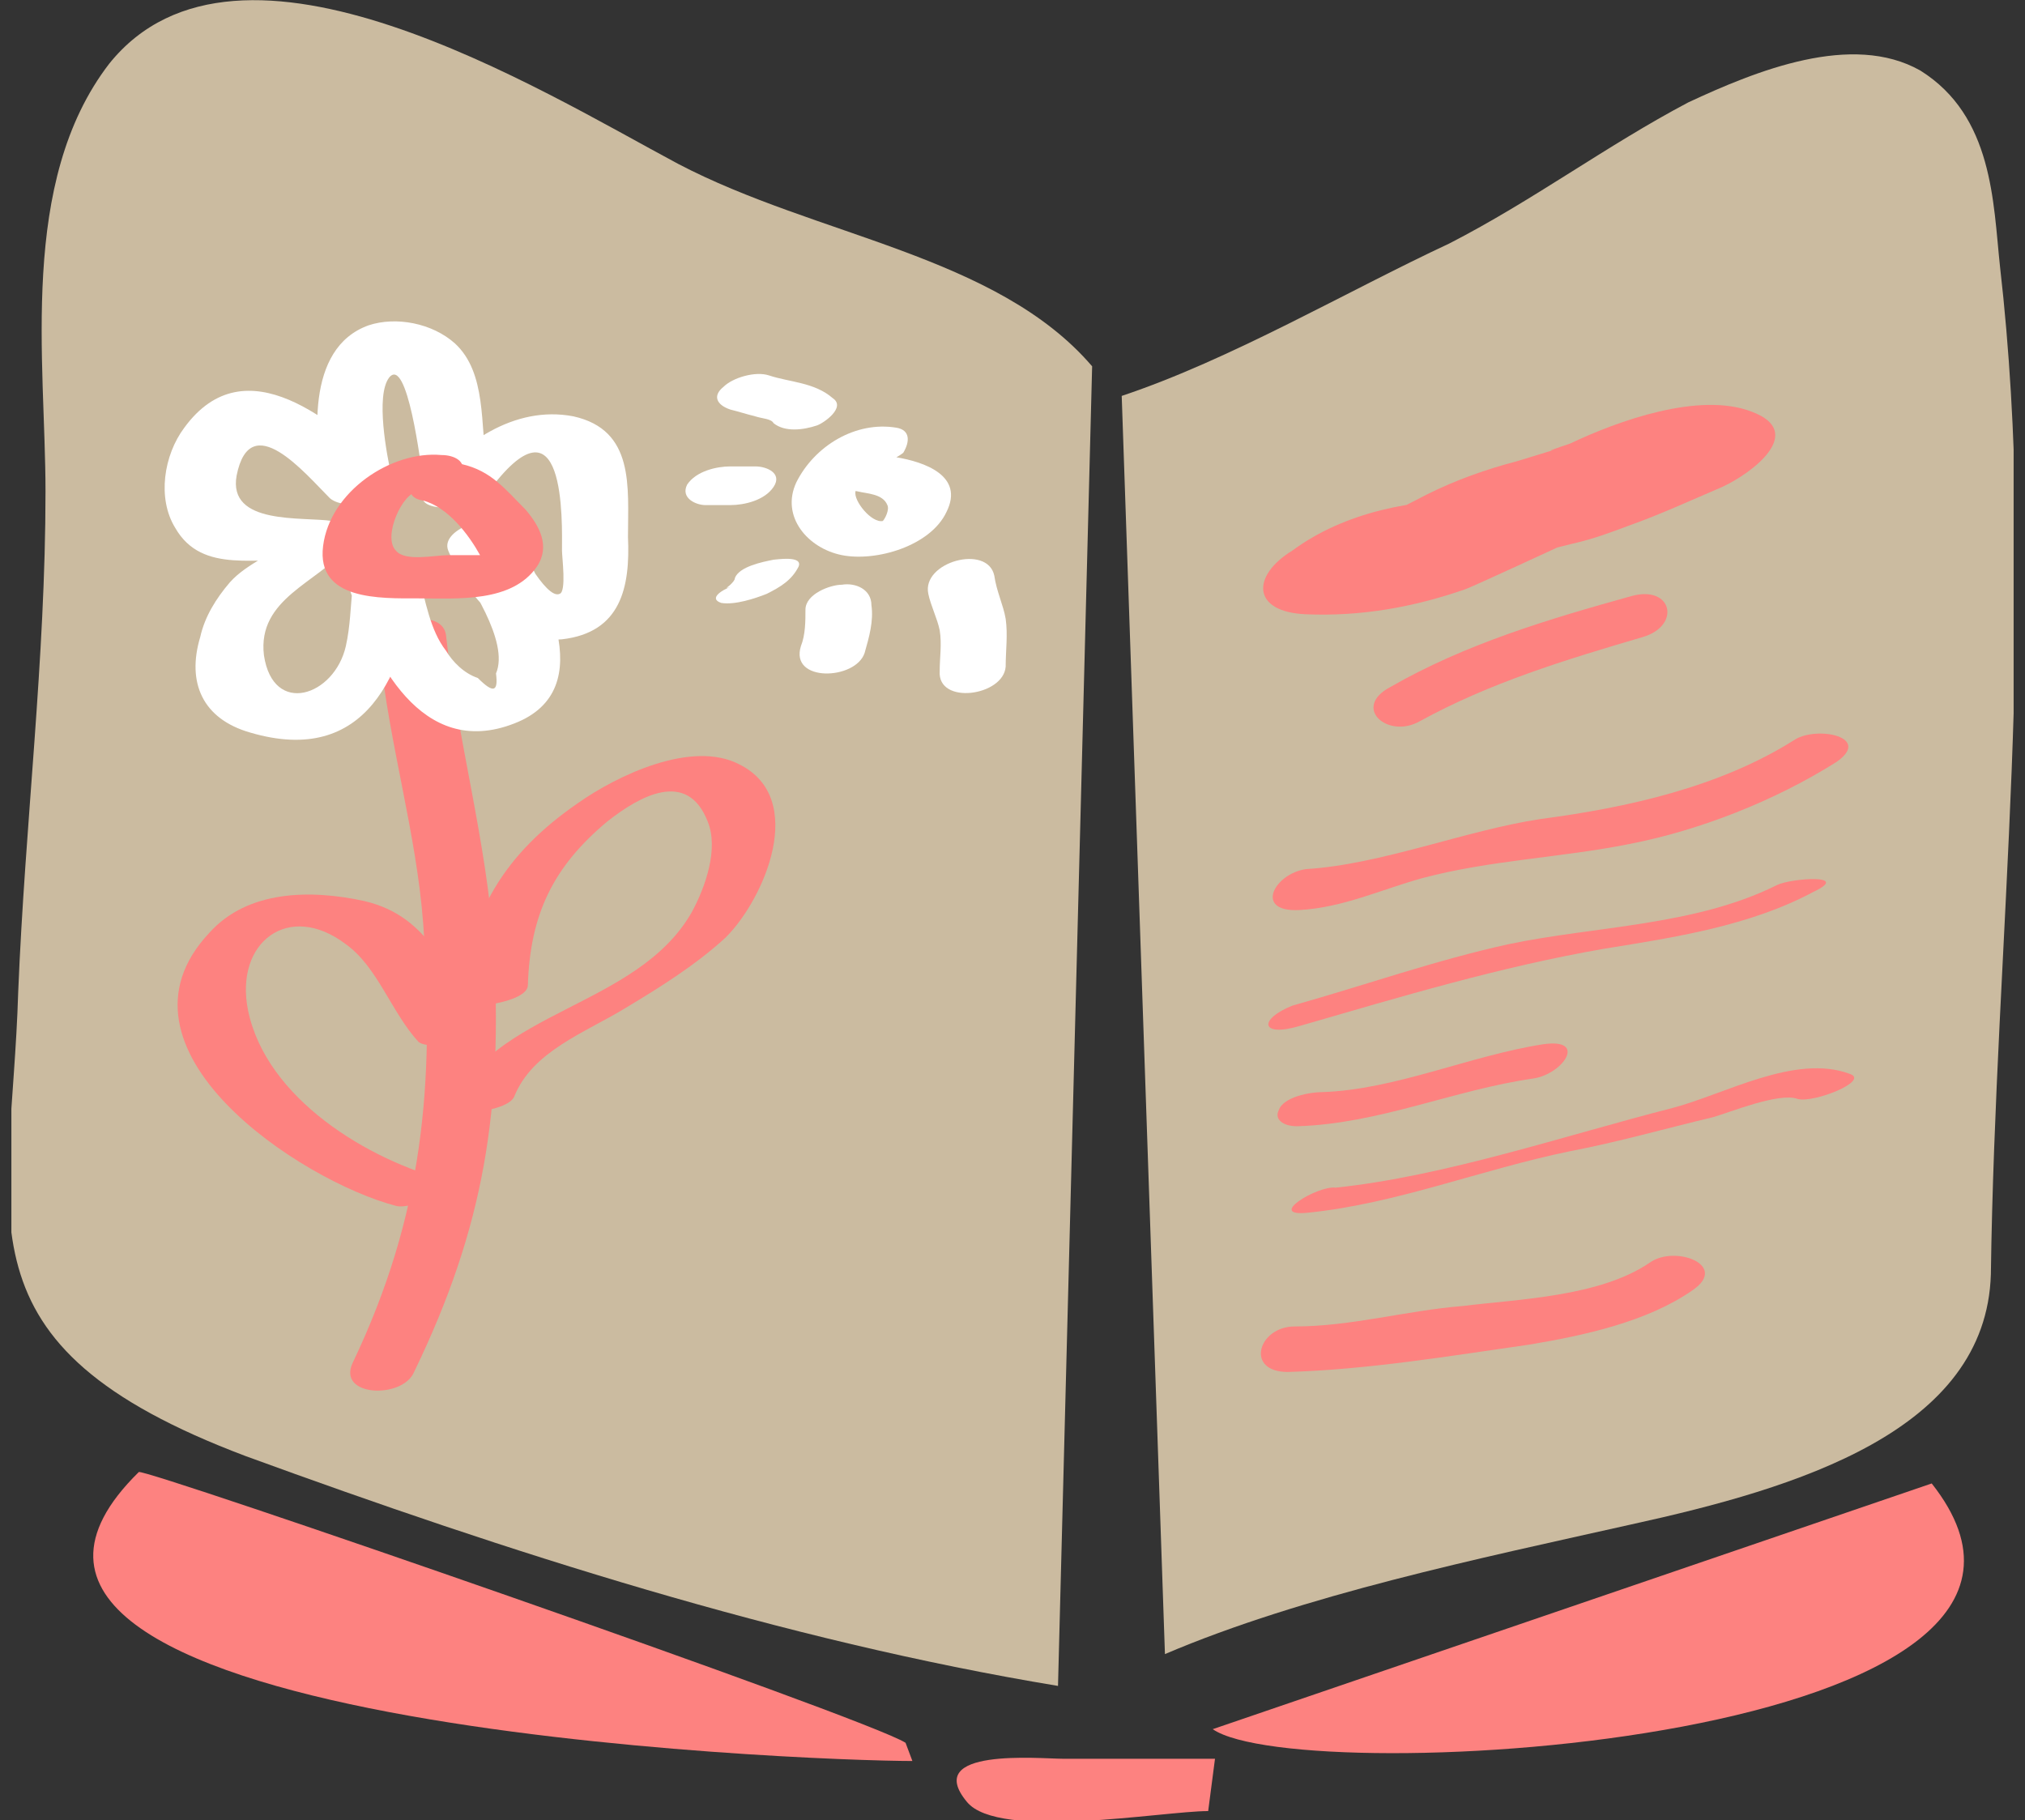
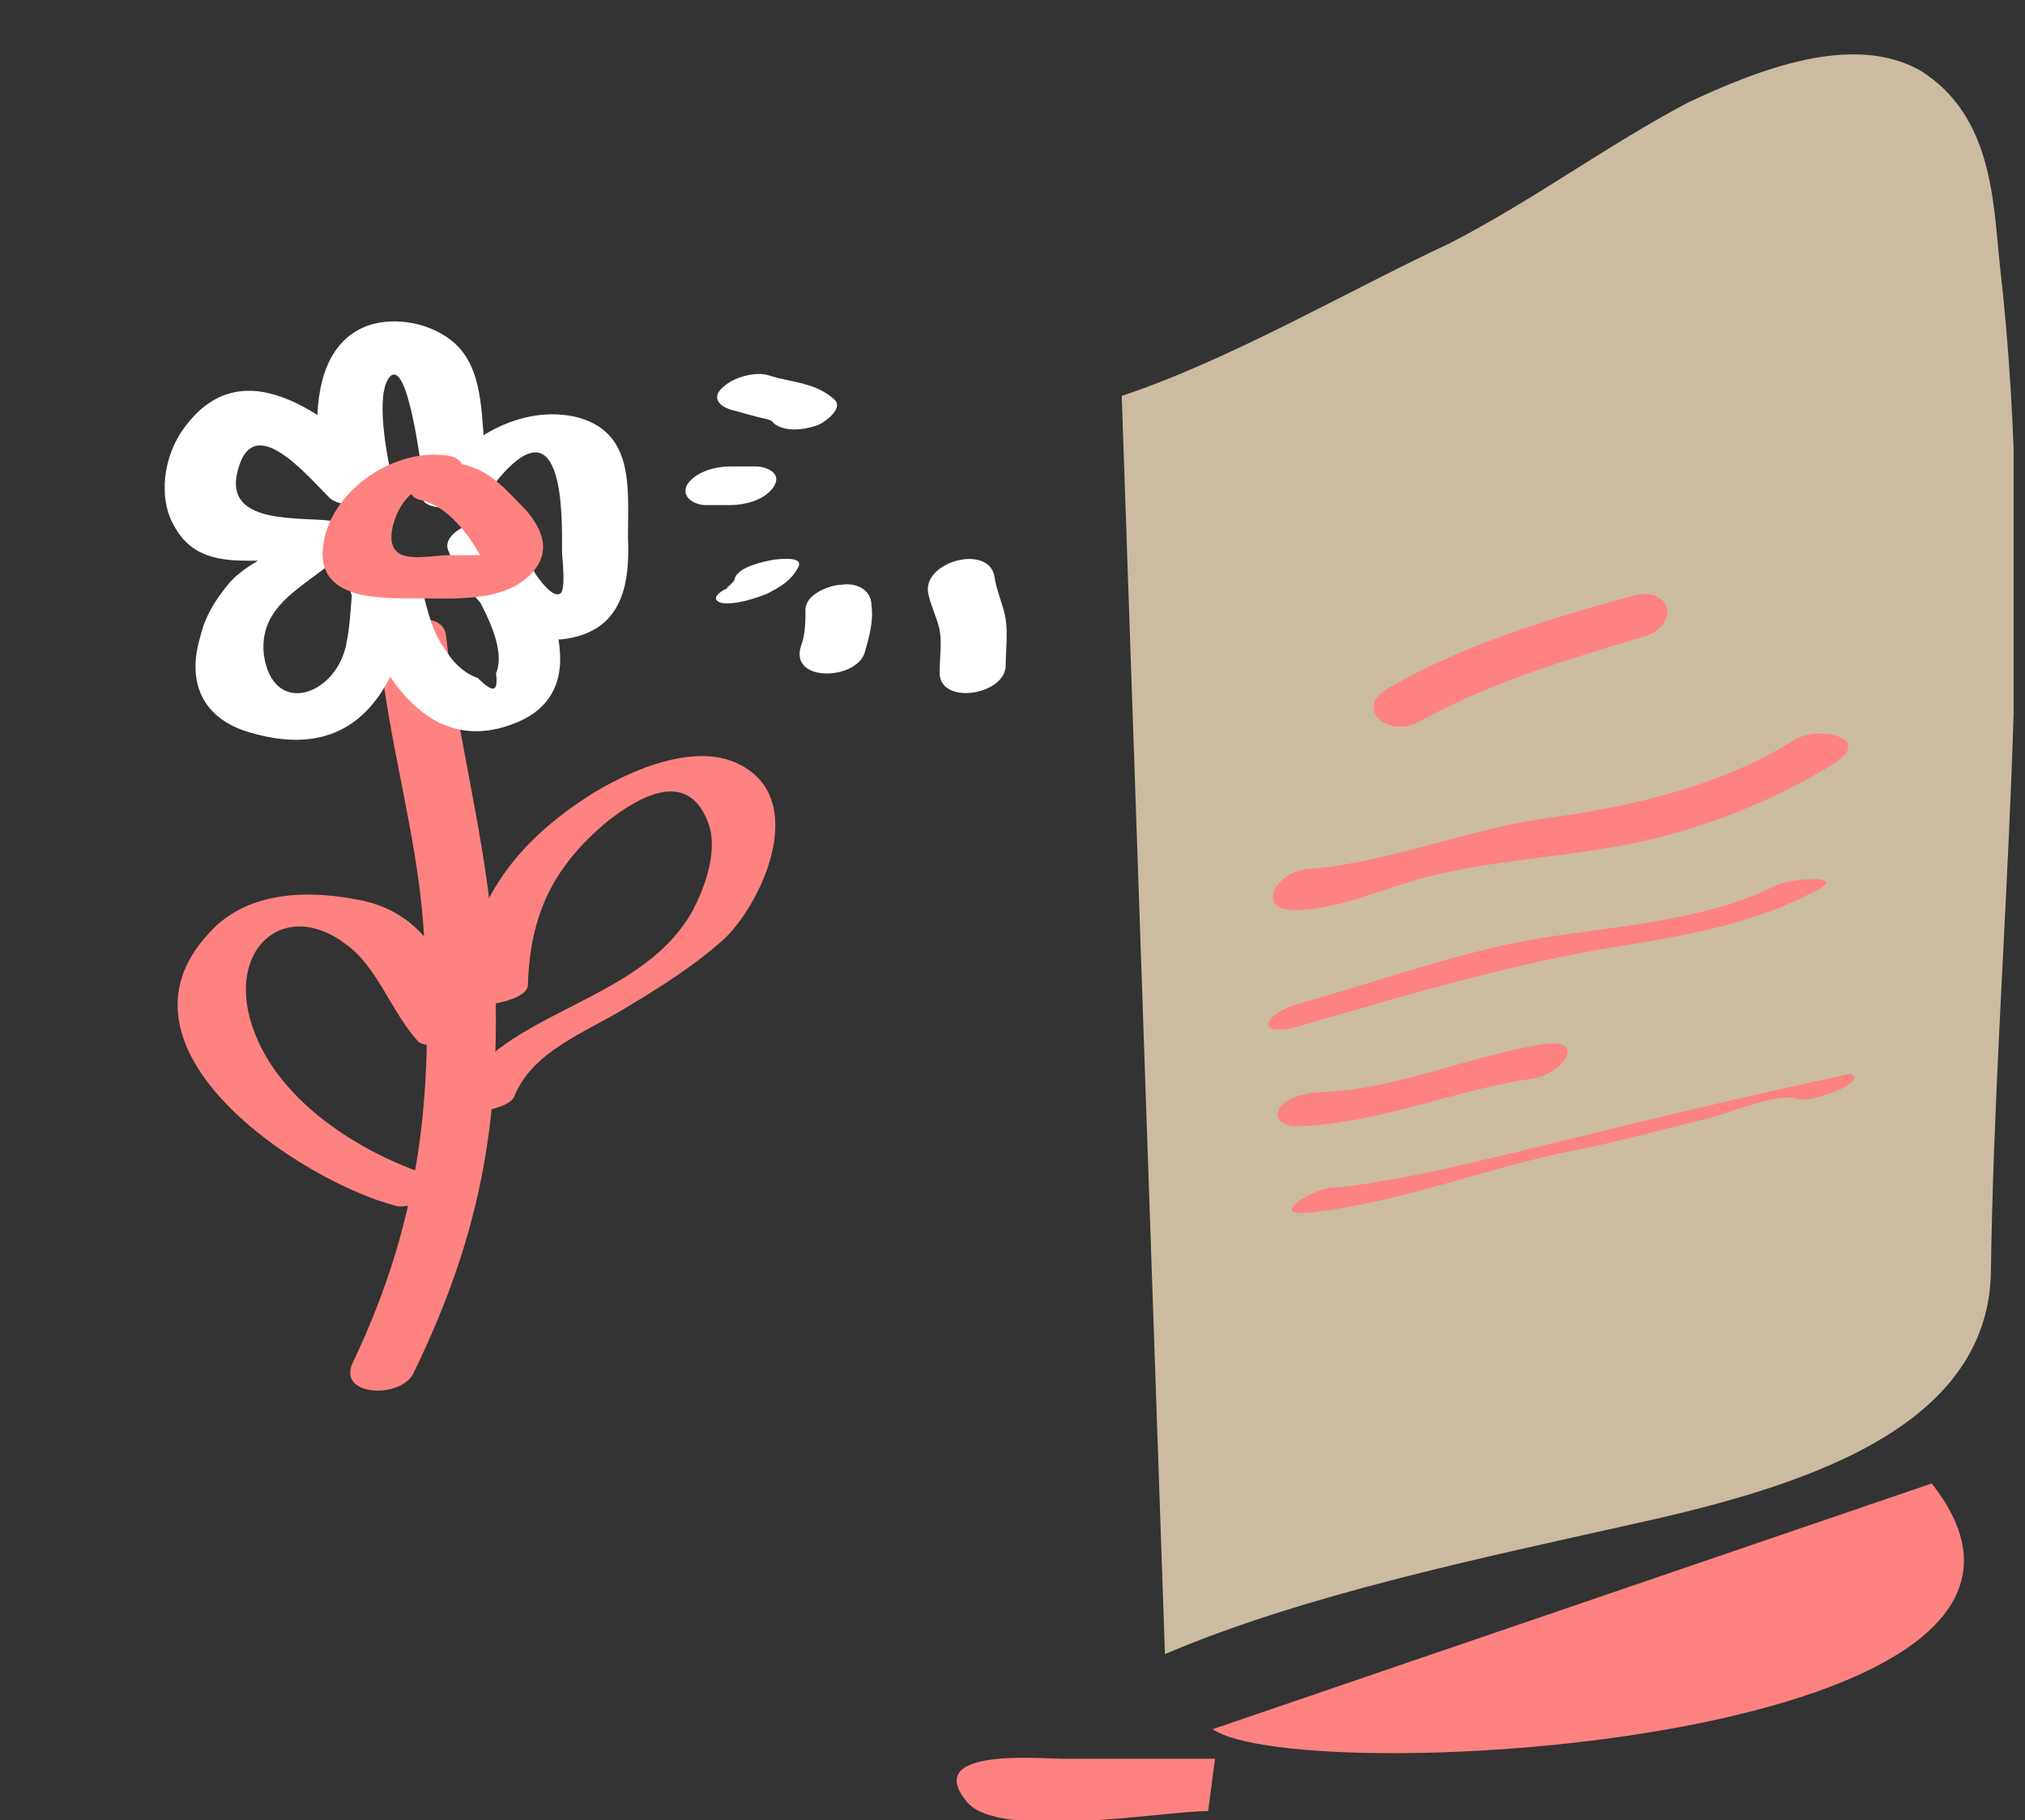
<svg xmlns="http://www.w3.org/2000/svg" width="89" height="80" viewBox="0 0 89 80" fill="none">
  <rect x="0" y="0" width="89" height="80" fill="#333333" stroke="none" />
  <g clip-path="url(#clip0_679_2998)">
-     <path d="M48 16.1C43.8 11.2 35.9 10.4 29.8 7.2C23.8 4 10.5 -4.3 4.8 2.8C0.8 8 2 15.9 2 21.6C2 29 1.1 36.2 0.8 43.6C0.5 53.6 -2.2 59.1 10.8 64C22.3 68.2 34.4 72.1 46.5 74.1" fill="#CBBBA0" />
    <path d="M49.3 17.401C54.1 15.801 59.2 12.801 63.7 10.701C67.4 8.801 70.6 6.401 74.2 4.501C77.2 3.101 81.4 1.401 84.4 3.101C87.6 5.101 87.6 8.901 87.9 11.701C89.6 26.501 87.7 41.301 87.5 56.001C87.3 62.901 79 65.401 71.7 67.001C65 68.501 57.3 70.101 51.2 72.701" fill="#CBBBA0" />
    <path d="M53.4 77.301C51.2 77.301 49 77.301 46.7 77.301C45.7 77.301 40.5 76.801 42.5 79.201C43.9 80.901 51.1 79.601 53.1 79.601" fill="#FD8280" />
    <path d="M53.3 76.001C57.2 78.701 93.9 76.601 84.9 65.201Z" fill="#FD8280" />
-     <path d="M57.4 26.999C59.8 27.099 62.1 26.699 64.4 25.899C64.7 25.799 68.8 23.899 68.8 23.899C68.5 23.999 68.2 24.099 67.9 24.199C68.3 24.099 68.7 23.999 69.1 23.899C70 23.699 70.8 23.399 71.6 23.099C73 22.599 74.3 21.999 75.7 21.399C77 20.799 79.4 18.999 77 18.099C74.7 17.199 71.1 18.499 69 19.499C68.7 19.599 67.5 19.999 68.6 19.699C67.8 19.899 67 20.199 66.2 20.399C64.8 20.799 63.5 21.299 62.2 21.999C61.8 22.199 61.4 22.399 61 22.699C59 23.699 60.3 23.499 64.9 21.999C62.2 21.899 59.1 22.499 56.8 24.199C55 25.299 55 26.899 57.4 26.999Z" fill="#FD8280" />
    <path d="M62.4 31.7C65.5 30 68.8 29 72.2 28C73.9 27.5 73.5 25.7 71.7 26.2C68.1 27.2 64.4 28.3 61.1 30.2C59.4 31.1 61 32.5 62.4 31.7Z" fill="#FD8280" />
-     <path d="M40.1 77.4C35.5 77.4 -5.3 75.9 6.1 64.7C6.3 64.5 38.1 75.5 39.8 76.6" fill="#FD8280" />
    <path d="M57.1 39.999C59 39.899 60.7 39.099 62.5 38.599C65.5 37.799 68.6 37.699 71.6 37.099C74.7 36.499 78 35.199 80.7 33.499C82.3 32.399 79.9 31.899 78.9 32.499C75.6 34.599 71.5 35.499 67.7 35.999C64.4 36.499 60.7 37.999 57.4 38.199C56 38.399 55.1 40.099 57.1 39.999Z" fill="#FD8280" />
    <path d="M57.1 45.1C61.6 43.8 65.9 42.5 70.5 41.7C73.6 41.2 76.9 40.7 79.7 39.2C81.4 38.4 78.7 38.6 78.1 38.9C74.5 40.7 70.1 40.7 66.3 41.5C63.1 42.2 60 43.3 56.8 44.2C55.3 44.8 55.4 45.6 57.1 45.1Z" fill="#FD8280" />
    <path d="M57 49.501C60.6 49.401 63.9 47.901 67.4 47.401C68.7 47.201 69.8 45.601 67.8 45.901C64.6 46.401 61.3 47.901 58.1 48.001C57.6 48.001 56.4 48.201 56.2 48.801C56 49.201 56.4 49.501 57 49.501Z" fill="#FD8280" />
-     <path d="M57.5 53.3C61.4 52.901 65.1 51.401 69 50.6C71.1 50.2 73.2 49.6 75.3 49.1C76 48.901 78.2 48.001 79 48.3C79.7 48.501 82.2 47.501 81.3 47.2C78.9 46.3 75.8 48.1 73.5 48.7C68.8 49.901 63.5 51.7 58.7 52.2C57.9 52.1 55.6 53.501 57.5 53.3Z" fill="#FD8280" />
-     <path d="M56.6 60.301C60.1 60.201 63.7 59.601 67.2 59.101C69.6 58.701 72.4 58.101 74.4 56.701C76 55.601 73.6 54.701 72.5 55.501C70.3 57.001 66.7 57.101 64.3 57.401C61.8 57.601 59.4 58.301 56.9 58.301C55.3 58.301 54.7 60.301 56.6 60.301Z" fill="#FD8280" />
-     <path d="M39.4 18.799C37.6 18.499 35.8 19.599 35 21.199C34.3 22.699 35.5 24.099 37 24.399C38.5 24.699 40.9 23.999 41.6 22.499C42.4 20.899 40.6 20.299 39.4 20.099C38.7 19.999 37.9 20.199 37.4 20.599C37 20.999 37 21.499 37.7 21.599C38.1 21.699 38.8 21.699 39 22.199C39.1 22.399 38.9 22.799 38.8 22.899C38.3 22.999 37.5 21.999 37.6 21.599C37.6 21.299 37.8 20.999 38 20.699C38.1 20.599 38.2 20.499 38.3 20.399C38.8 19.899 38.6 20.499 37.7 20.399C38.4 20.499 39.2 20.299 39.7 19.899C40 19.399 40 18.899 39.4 18.799Z" fill="white" />
+     <path d="M57.5 53.3C61.4 52.901 65.1 51.401 69 50.6C71.1 50.2 73.2 49.6 75.3 49.1C76 48.901 78.2 48.001 79 48.3C79.7 48.501 82.2 47.501 81.3 47.2C68.8 49.901 63.5 51.7 58.7 52.2C57.9 52.1 55.6 53.501 57.5 53.3Z" fill="#FD8280" />
    <path d="M32.1 18.001C32.5 18.101 32.8 18.201 33.2 18.301C33.5 18.401 33.9 18.401 34 18.601C34.5 19.001 35.3 18.901 35.9 18.701C36.2 18.601 37.2 17.901 36.6 17.501C35.8 16.801 34.7 16.801 33.8 16.501C33.2 16.301 32.2 16.601 31.8 17.001C31.3 17.401 31.5 17.801 32.1 18.001Z" fill="white" />
    <path d="M31 22.2C31.4 22.2 31.7 22.2 32.1 22.2C32.7 22.2 33.6 22 34 21.4C34.4 20.8 33.7 20.5 33.2 20.5C32.8 20.5 32.5 20.5 32.1 20.5C31.5 20.5 30.6 20.7 30.2 21.3C29.9 21.9 30.6 22.2 31 22.2Z" fill="white" />
    <path d="M33.7 26.1C34.3 25.8 34.8 25.5 35.1 24.9C35.3 24.4 34.1 24.6 34 24.6C33.5 24.7 32.5 24.9 32.3 25.4C32.3 25.5 32.2 25.6 32.1 25.7C32 25.8 31.8 25.9 32.1 25.8C31.8 25.9 31.1 26.3 31.7 26.5C32.3 26.6 33.2 26.3 33.7 26.1Z" fill="white" />
    <path d="M38 28.7C38.2 28 38.4 27.3 38.3 26.6C38.3 25.9 37.6 25.6 37 25.7C36.5 25.7 35.4 26.1 35.4 26.8C35.4 27.3 35.4 27.9 35.2 28.4C34.7 30 37.6 29.9 38 28.7Z" fill="white" />
    <path d="M44.2 29.3C44.2 28.6 44.3 27.9 44.2 27.2C44.1 26.6 43.8 26 43.7 25.3C43.4 23.9 40.5 24.7 40.8 26.1C40.9 26.6 41.2 27.2 41.3 27.7C41.4 28.3 41.3 28.9 41.3 29.5C41.2 31 44.1 30.6 44.2 29.3Z" fill="white" />
    <path d="M16.7 28.7C17.1 32.7 18.3 36.6 18.6 40.6C19.1 47.7 18.6 53.4 15.5 59.9C14.8 61.4 17.7 61.5 18.2 60.3C21.3 53.9 22.1 48.7 21.7 41.6C21.4 37 20.1 32.5 19.6 27.9C19.4 26.6 16.5 27.3 16.7 28.7Z" fill="#FD8280" />
    <path d="M23.2 43.299C23.3 40.199 24.3 38.099 26.7 36.099C28.1 34.999 30.2 33.799 31.1 36.099C31.6 37.299 31 38.999 30.4 40.099C28 44.299 21.6 44.399 19.8 48.699C19.6 49.099 22.3 48.899 22.6 48.199C23.4 46.199 25.7 45.399 27.5 44.299C29 43.399 30.6 42.399 31.9 41.199C33.6 39.499 35.5 35.099 32.5 33.599C30.4 32.499 27.1 34.099 25.4 35.299C22.2 37.499 20.5 40.199 20.3 44.099C20.3 44.399 23.2 44.099 23.2 43.299Z" fill="#FD8280" />
    <path d="M21.3 44.8C19.5 42.8 19 40.3 16 39.6C13.7 39.1 10.9 39.1 9.2 41C4.4 46.1 13.2 51.9 17.4 53C18.1 53.2 20.6 52.1 19.7 51.9C16.2 51 11.7 48.3 10.9 44.4C10.3 41.4 12.7 39.6 15.2 41.5C16.6 42.5 17.2 44.5 18.4 45.8C19.1 46.3 21.8 45.3 21.3 44.8Z" fill="#FD8280" />
    <path d="M21.4 20.499C21.1 18.699 21.4 16.399 20 15.099C19 14.199 17.4 13.899 16.2 14.299C13.4 15.299 13.8 19.399 14.3 21.699C15.2 21.399 16.1 20.999 17 20.699C14.7 18.599 10.8 15.099 8.1 18.799C7.2 19.999 6.9 21.899 7.7 23.199C8.9 25.299 11.4 24.399 13.4 24.699C13.2 24.299 13 23.899 12.8 23.499C12.1 24.399 10.9 24.699 10.1 25.599C9.5 26.299 9 27.099 8.8 27.999C8.2 29.999 8.9 31.599 11 32.199C16.1 33.699 17.8 29.599 18.3 25.499C17.3 25.699 16.4 25.899 15.4 25.999C16.4 28.999 18.5 33.399 22.6 31.799C26.5 30.299 23.8 25.499 22.4 23.199C21.9 22.399 19.3 23.199 19.7 24.199C20.5 26.199 22.3 28.299 24.7 28.099C27.3 27.799 27.7 25.799 27.6 23.599C27.6 21.399 27.9 18.899 25.2 18.299C22.6 17.799 20.2 19.499 18.7 21.499C17.9 22.599 20.8 22.499 21.4 21.699C24.9 16.899 24.7 22.999 24.7 24.199C24.7 24.499 24.9 25.999 24.6 26.099C24 26.399 22.6 23.699 22.6 23.499C21.7 23.799 20.8 24.199 19.9 24.499C20.6 25.599 22.4 28.199 21.8 29.599C21.9 30.399 21.7 30.499 21 29.799C20.4 29.599 19.9 29.099 19.6 28.599C18.9 27.699 18.7 26.399 18.4 25.299C18 24.199 15.7 24.799 15.5 25.799C15.4 26.699 15.4 27.499 15.2 28.399C14.7 30.599 12 31.499 11.6 28.799C11.3 26.299 14 25.599 15.2 24.099C15.7 23.399 15.3 22.999 14.6 22.899C13.3 22.699 10 23.099 10.4 20.899C11 17.899 13.4 20.799 14.5 21.899C15.2 22.499 17.5 22.099 17.2 20.899C17 19.999 16.5 17.399 17.1 16.599C17.9 15.599 18.5 20.399 18.6 21.199C18.7 22.399 21.5 21.699 21.4 20.499Z" fill="white" />
    <path d="M19.4 20C17.2 19.8 14.5 21.6 14.2 24C13.9 26.4 16.7 26.3 18.4 26.3C20.1 26.3 22.5 26.5 23.6 24.9C24.2 24 23.7 23.1 23.1 22.4C22.2 21.5 21.6 20.7 20.3 20.4C19.7 20.3 18.7 20.4 18.3 20.9C17.9 21.4 17.9 21.9 18.6 22C19.7 22.3 20.6 23.5 21.1 24.4C21.3 24.7 21.1 24.5 21.2 24.4C21.1 24.4 20.9 24.4 20.8 24.4C20.4 24.4 20 24.4 19.7 24.4C19.1 24.4 17.8 24.7 17.4 24.2C16.8 23.6 17.7 21.6 18.4 21.6C19 21.6 20 21.4 20.3 20.8C20.5 20.3 20 20 19.4 20Z" fill="#FD8280" />
  </g>
  <defs>
    <clipPath id="clip0_679_2998">
      <rect width="88" height="80" fill="white" transform="translate(0.5)" />
    </clipPath>
  </defs>
</svg>